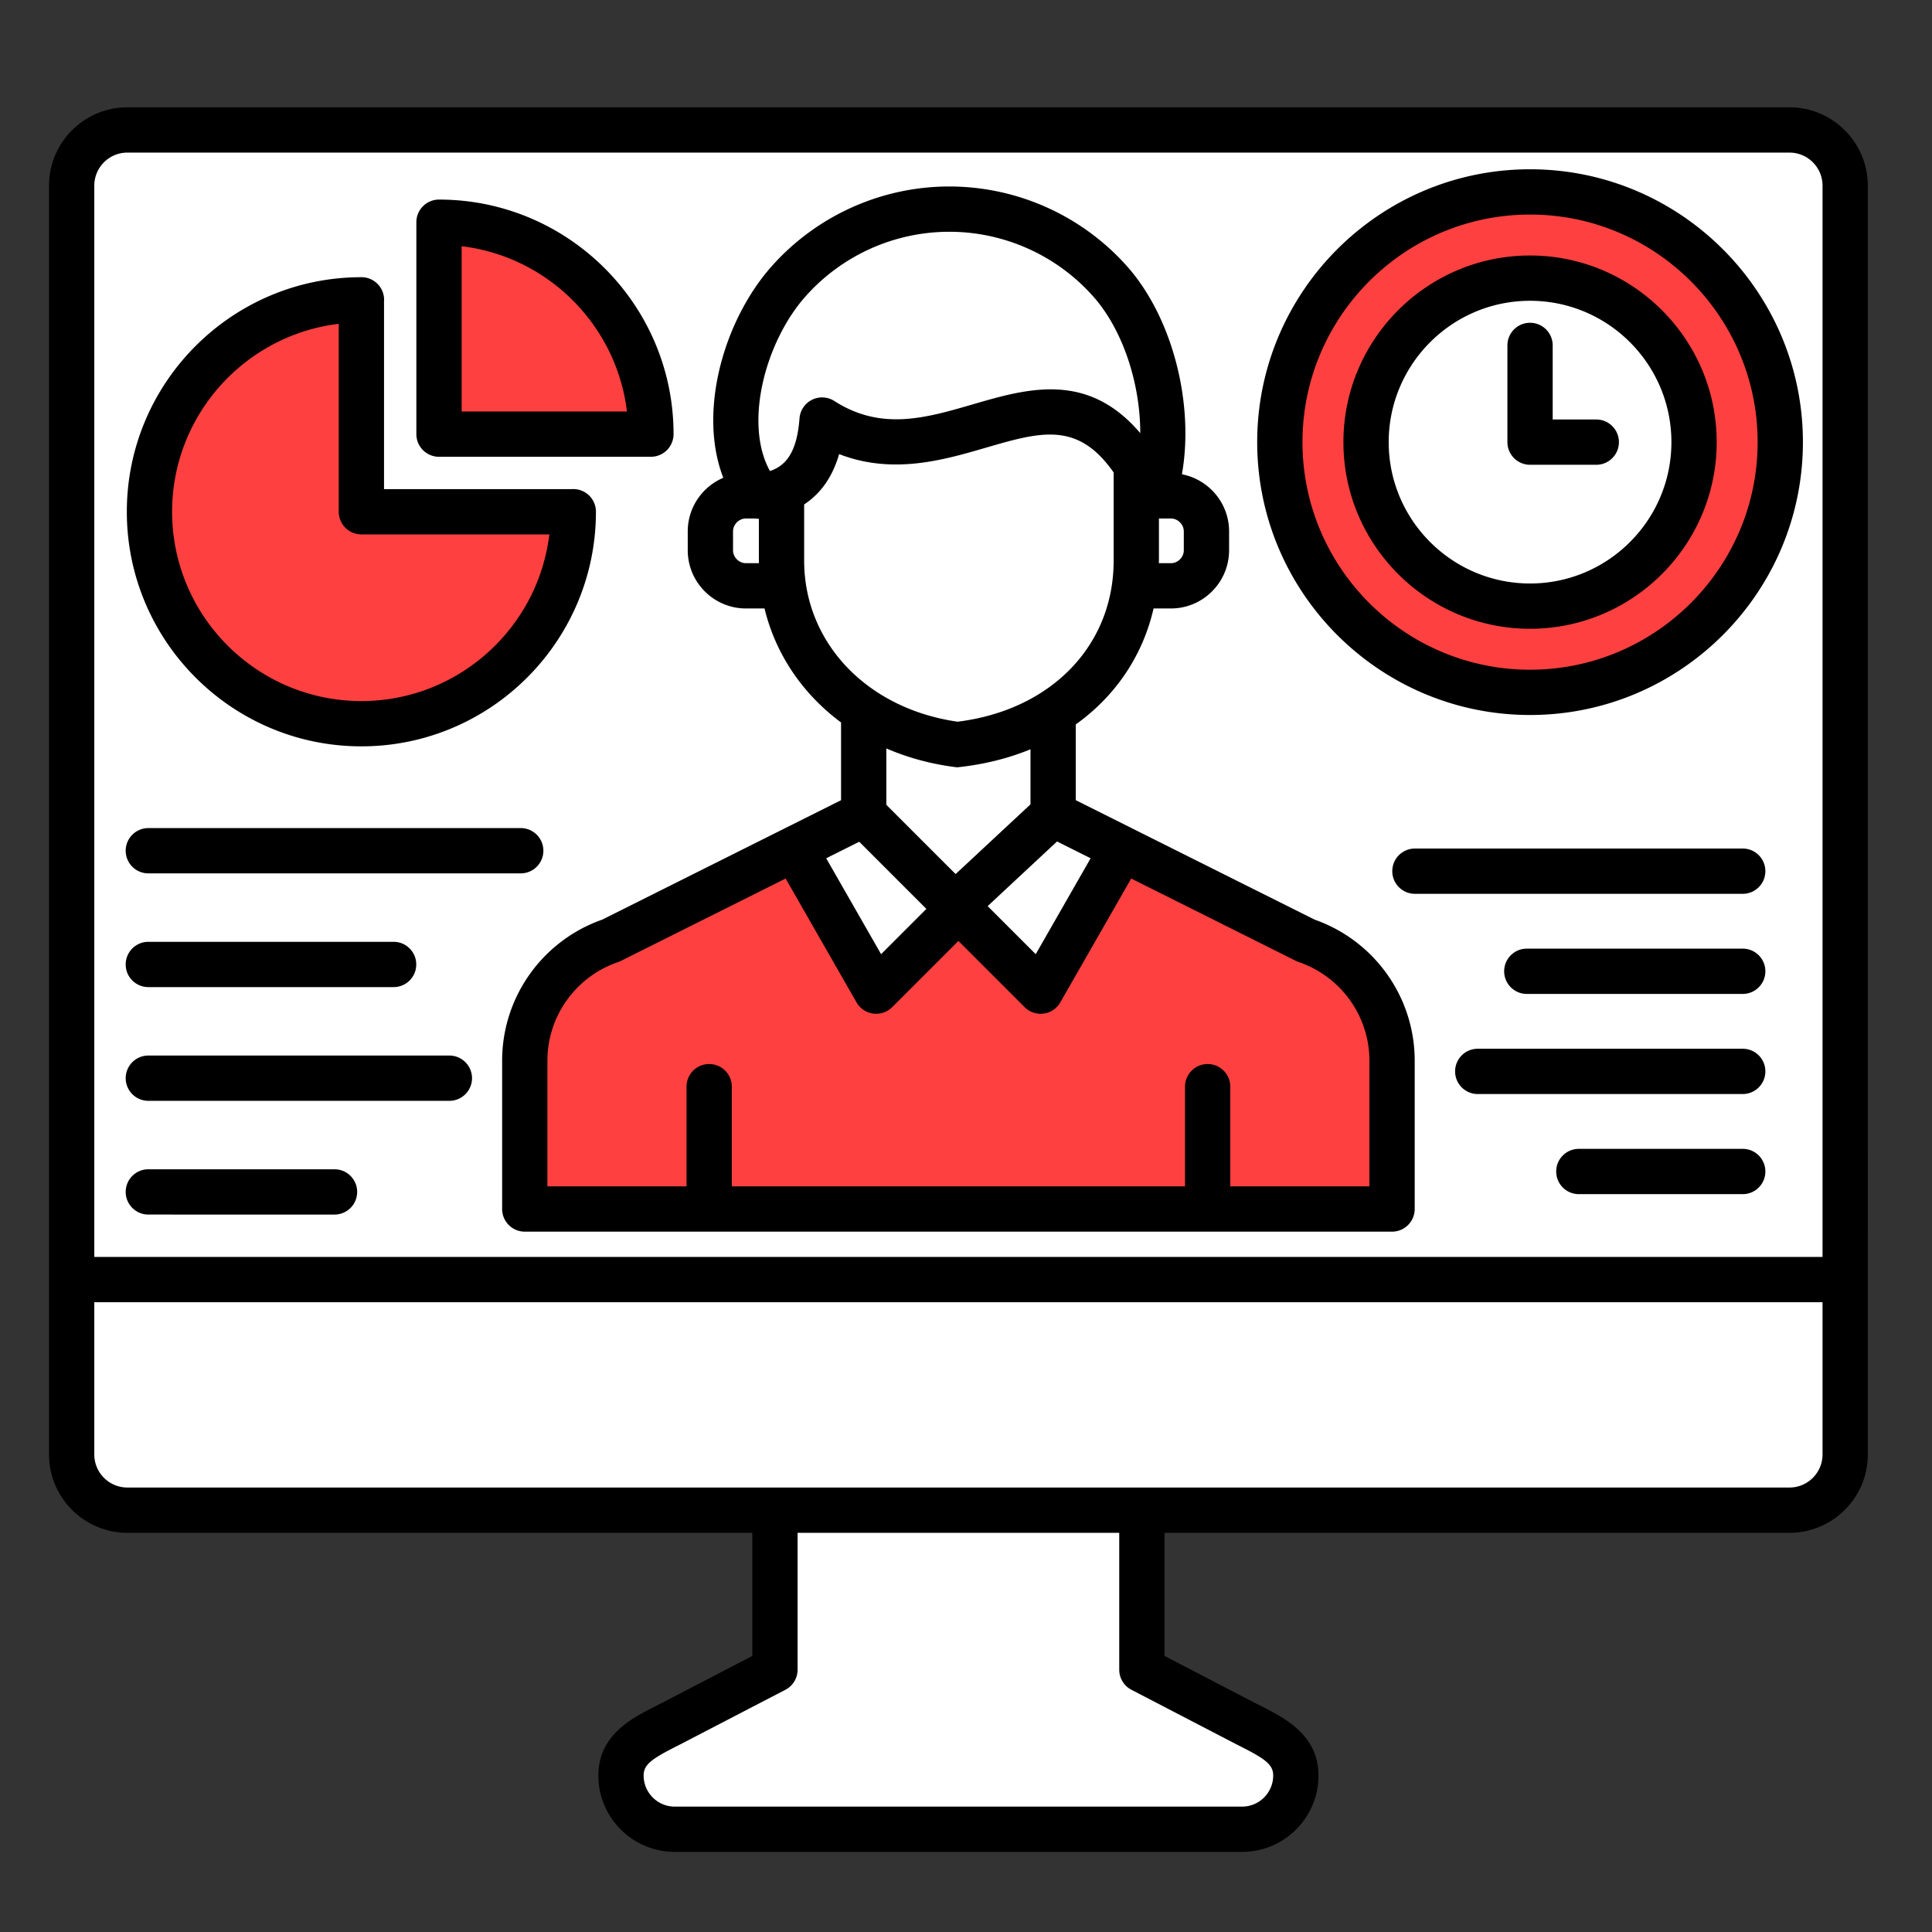
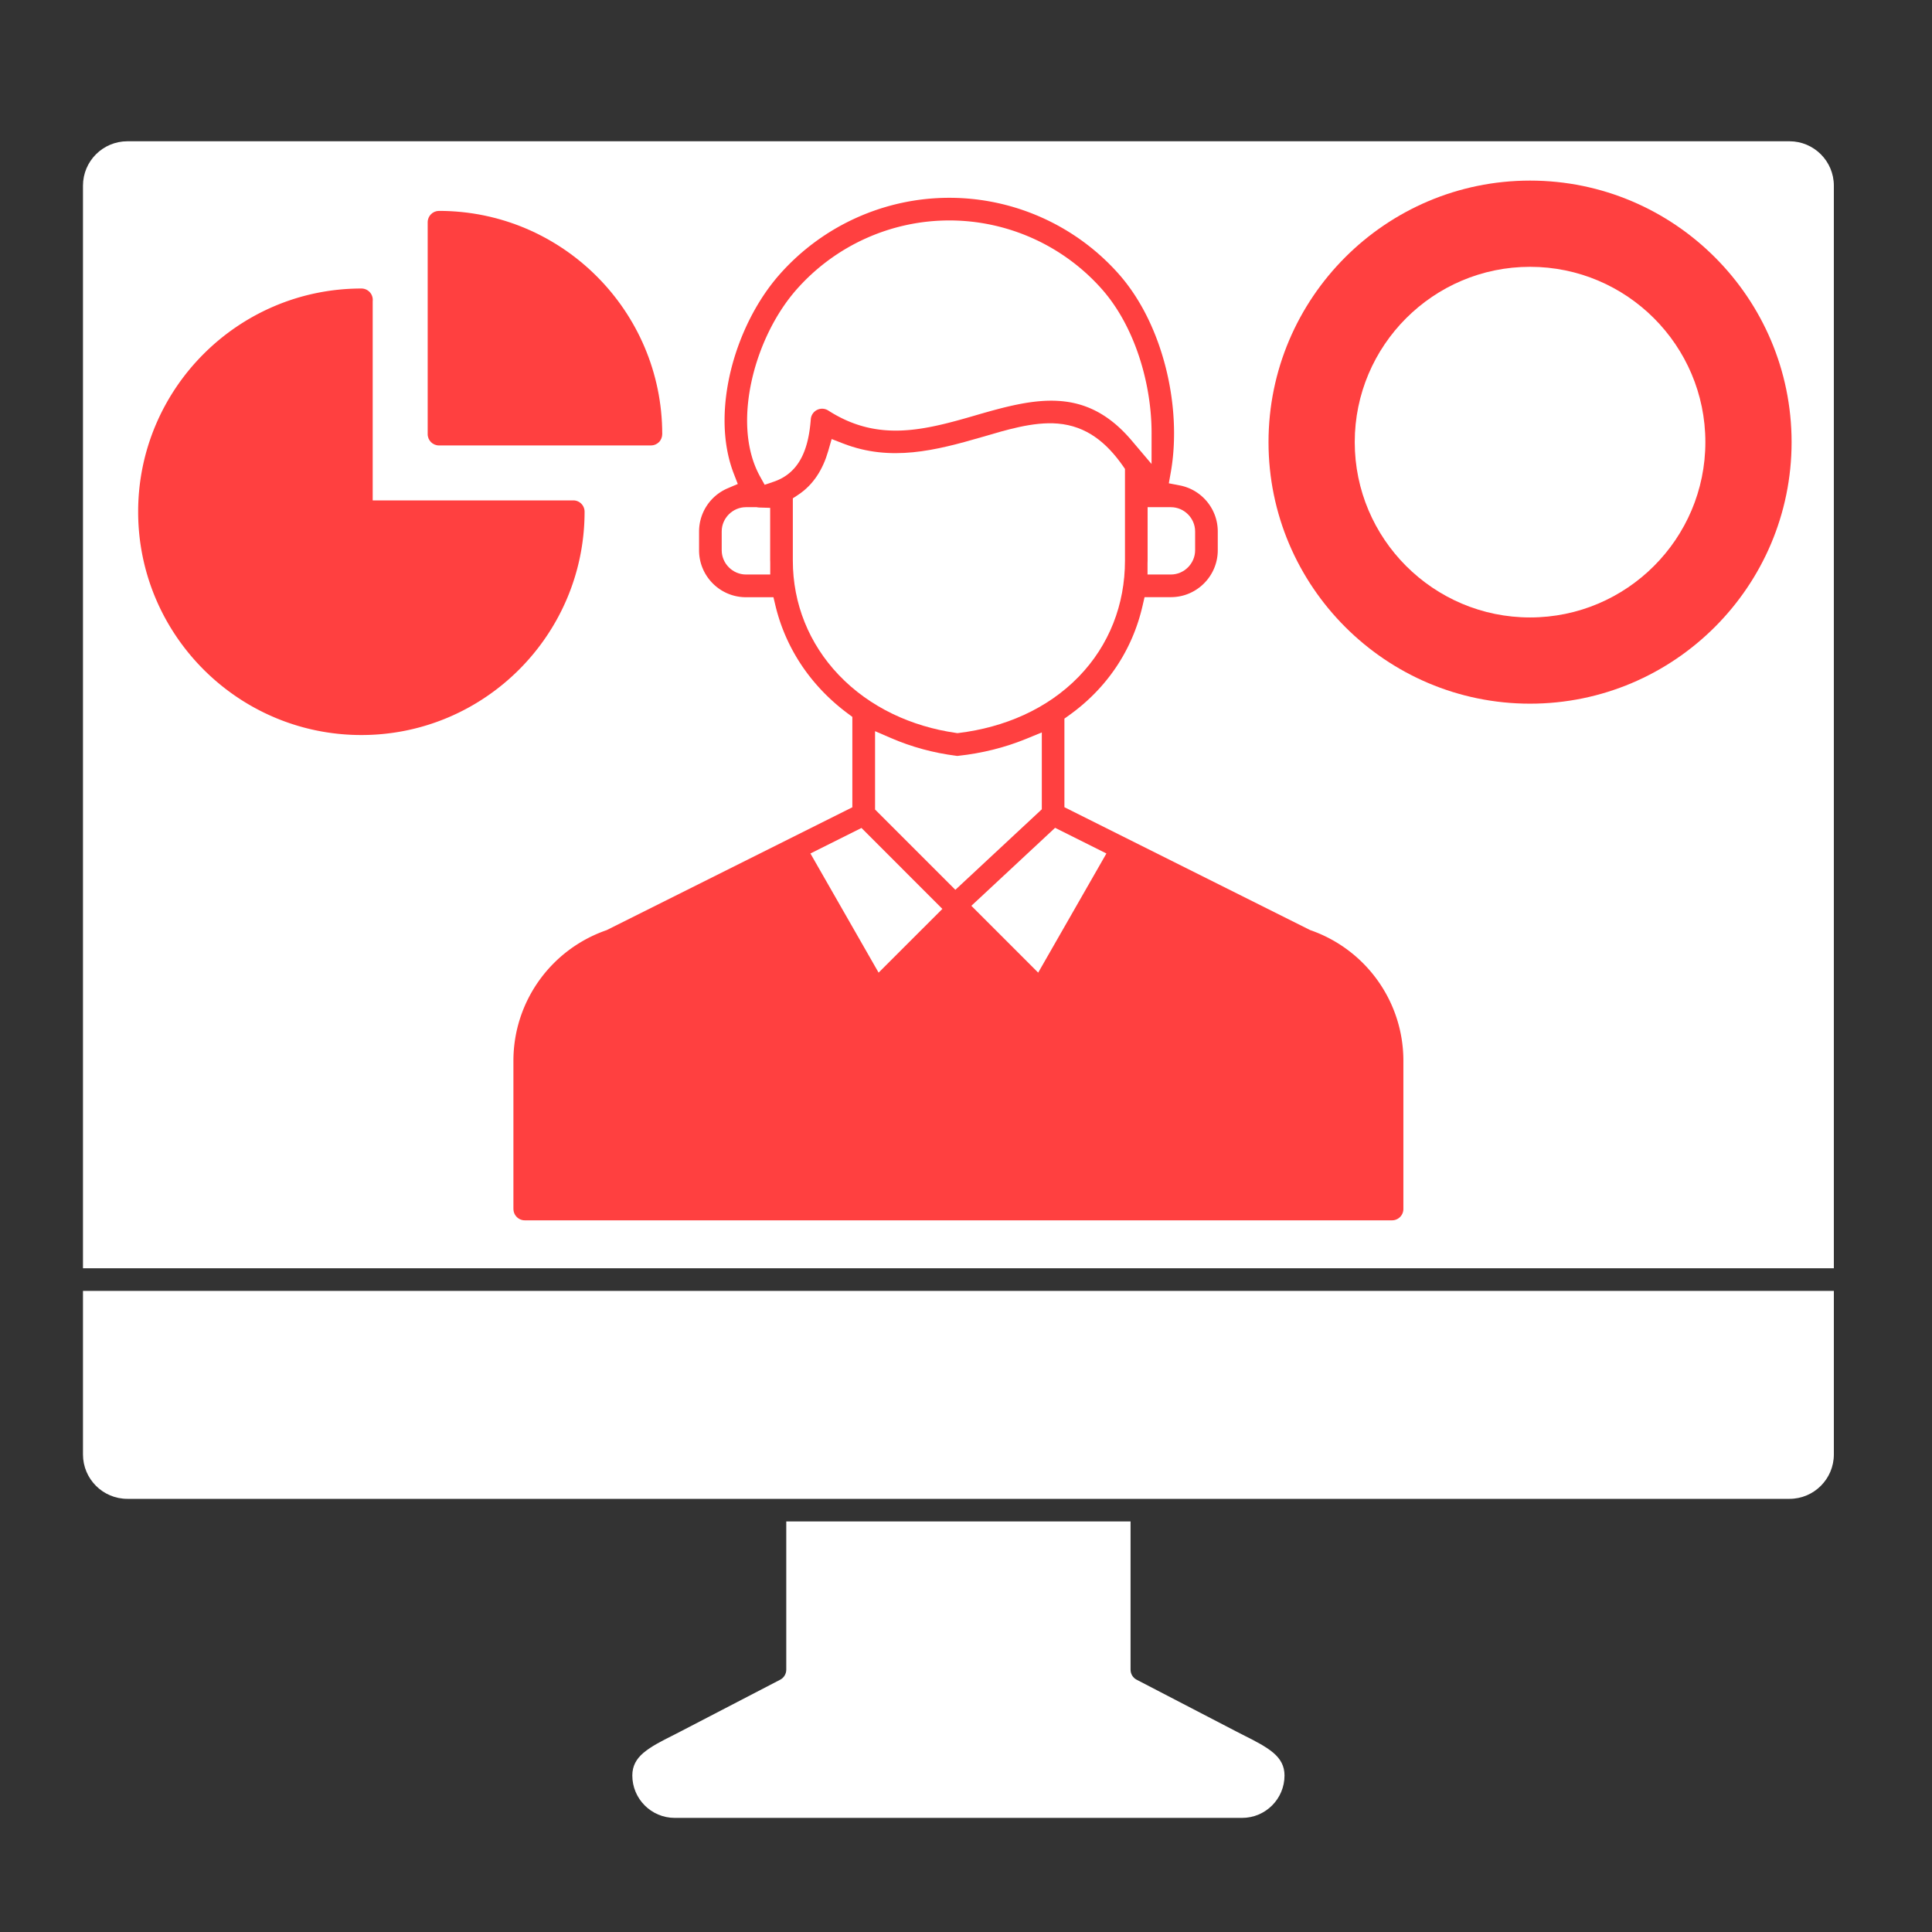
<svg xmlns="http://www.w3.org/2000/svg" version="1.1" width="512" height="512" x="0" y="0" viewBox="0 0 512 512" style="enable-background:new 0 0 512 512" xml:space="preserve" class="">
  <rect x="0" y="0" width="512" height="512" fill="#333333" stroke="none" />
  <g>
    <g fill-rule="evenodd" clip-rule="evenodd">
      <path fill="#ffffff" d="m301.22 445.14 26.57 13.8c.72.37 1.43.74 2.15 1.1 2.43 1.23 5.45 2.72 7.53 4.49 1.89 1.61 2.94 3.49 2.94 5.99 0 6.2-5.04 11.24-11.24 11.24H178.81c-6.2 0-11.24-5.04-11.24-11.24 0-2.5 1.05-4.38 2.94-5.99 2.08-1.77 5.09-3.26 7.53-4.49.72-.36 1.44-.73 2.15-1.1l26.57-13.8c1-.52 1.61-1.55 1.61-2.67V403.2h91.24v39.27c0 1.13.62 2.16 1.61 2.67zM33.75 397.21c-6.49 0-11.76-5.27-11.76-11.76V342.1h464v43.35c0 6.49-5.28 11.76-11.76 11.76z" data-original="#968996" class="" opacity="1" />
      <path fill="#ffffff" d="M21.99 336.1V49.2c0-6.48 5.27-11.76 11.76-11.76h440.48c6.48 0 11.76 5.27 11.76 11.76v286.9z" data-original="#f1f1f2" class="" opacity="1" />
      <path fill="#ffffff" d="M119.34 112.05V61.87l3.36.4c24.24 2.9 43.52 22.18 46.43 46.42l.4 3.36z" data-original="#f1f1f2" class="" opacity="1" />
      <path fill="#ff4040" d="M172.5 118.05c.8 0 1.56-.31 2.13-.88.56-.56.87-1.35.87-2.14-.01-32.59-26.54-59.14-59.14-59.14h-.02c-1.65 0-3 1.34-3 3v56.16c0 1.66 1.34 3 3 3z" data-original="#fe616c" class="" opacity="1" />
      <path fill="#ffffff" d="M95.77 188.79c-29.32 0-53.16-23.86-53.16-53.17 0-26.85 20.16-49.59 46.8-52.78l3.36-.4v53.18c0 1.66 1.34 3 3 3h53.19l-.4 3.36c-3.2 26.64-25.93 46.81-52.79 46.81z" data-original="#f1f1f2" class="" opacity="1" />
      <path fill="#ff4040" d="M154.92 135.61c0-1.66-1.33-3-2.99-3-.11 0-.23.01-.35.01H98.77V79.8a3.009 3.009 0 0 0-2.98-3.34h-.02c-32.62 0-59.16 26.54-59.16 59.16s26.53 59.17 59.16 59.17 59.15-26.56 59.15-59.18z" data-original="#60b7ff" class="" opacity="1" />
      <path fill="#ffffff" d="M342.17 117.17c0-34.91 28.4-63.31 63.31-63.31s63.31 28.4 63.31 63.31c0 34.9-28.4 63.31-63.31 63.31s-63.31-28.41-63.31-63.31z" data-original="#f1f1f2" class="" opacity="1" />
      <path fill="#ff4040" d="M405.48 186.48c38.21 0 69.31-31.1 69.31-69.31s-31.09-69.31-69.31-69.31-69.31 31.09-69.31 69.31c0 38.21 31.09 69.31 69.31 69.31z" data-original="#fe616c" class="" opacity="1" />
      <path fill="#ffffff" d="M184.94 317.4h-42.87v-36.3c0-13.15 8.4-24.78 20.8-29 .1-.04.24-.09.37-.16l46.15-23.08 20.2 35.28c.47.81 1.28 1.36 2.17 1.48.12.01.28.03.43.03.79 0 1.56-.31 2.12-.87l19.68-19.67 19.67 19.67c.56.56 1.33.87 2.12.87.16 0 .31-.02.43-.03.9-.12 1.71-.67 2.17-1.48l20.2-35.28 46.15 23.08c.11.06.22.1.34.14 12.43 4.24 20.83 15.86 20.83 29.01v36.3h-42.87v-29.42c0-1.66-1.33-3-3-3-1.66 0-3 1.34-3 3v29.42h-126.1v-29.42c0-1.66-1.34-3-3-3s-3 1.34-3 3v29.43z" data-original="#f1f1f2" class="" opacity="1" />
      <path fill="#ff4040" d="M136.07 320.4c0 1.65 1.35 3 3 3h229.84c1.65 0 3-1.35 3-3v-39.3c0-15.57-9.85-29.4-24.53-34.56l-.18-.06-65.12-32.56v-23.48l1.26-.9c9.89-7.07 16.71-17.09 19.44-28.96l.54-2.33h6.98c6.85 0 12.42-5.58 12.42-12.43v-4.99c0-5.94-4.25-11.07-10.07-12.19l-2.9-.56.52-2.91c3.06-17.31-2.06-39.37-13.84-52.61-11.37-12.8-27.73-20.14-44.85-20.14-17.11 0-33.46 7.35-44.83 20.14-6.3 7.08-10.8 16.38-13.06 25.57-2.16 8.82-2.55 18.83.78 27.42l1.05 2.71-2.67 1.14a12.448 12.448 0 0 0-7.59 11.45v4.99c0 6.85 5.57 12.43 12.42 12.43h7.29l.55 2.3c2.79 11.56 9.62 21.43 19.15 28.51l1.21.9v23.96l-65.12 32.56-.18.06c-14.68 5.16-24.52 18.99-24.52 34.56v39.28z" data-original="#60b7ff" class="" opacity="1" />
      <path fill="#ffffff" d="M405.48 76.71c22.32 0 40.46 18.14 40.46 40.46s-18.14 40.46-40.46 40.46-40.46-18.14-40.46-40.46 18.14-40.46 40.46-40.46z" data-original="#f1f1f2" class="" opacity="1" />
      <path fill="#ffffff" d="M405.48 70.71c-25.62 0-46.46 20.84-46.46 46.46 0 25.61 20.84 46.46 46.46 46.46 25.61 0 46.46-20.85 46.46-46.46 0-25.62-20.85-46.46-46.46-46.46z" data-original="#f1f1f2" class="" opacity="1" />
      <path fill="#ffffff" d="m214.77 226.18 13.53-6.76 21.44 21.45-16.9 16.89zM279.61 219.38l13.6 6.8-18.08 31.58-17.71-17.71z" data-original="#d1d1d6" class="" opacity="1" />
      <path fill="#ffffff" d="m253.66 200.33.38-.04c6.14-.67 12.18-2.14 17.91-4.49l4.14-1.7v20.37l-22.91 21.34-21.28-21.28v-20.76l4.19 1.81c5.49 2.38 11.29 3.94 17.22 4.7z" data-original="#f6dccd" class="" opacity="1" />
      <path fill="#ffffff" d="M253.33 194.23c-11.71-1.68-22.84-6.74-31.06-15.37-7.86-8.25-12.16-18.87-12.16-30.29v-16.51l1.35-.89c4.19-2.75 6.66-6.91 8.03-11.67l.91-3.15 3.06 1.19c12.58 4.88 24.41 1.87 36.78-1.72 6.21-1.81 13.54-4.12 20.06-3.57 7.68.64 12.99 5.1 17.29 11.24l.54.78v24.3c0 11.61-4.16 22.4-12.24 30.74-8.43 8.69-19.86 13.46-31.76 14.93l-.4.05z" data-original="#f6dccd" class="" opacity="1" />
      <path fill="#ffffff" d="M219.49 108.79a3.008 3.008 0 0 0-4.62 2.3c-.54 7.06-2.5 14.1-9.86 16.58l-2.37.8-1.21-2.18c-4.2-7.57-4.05-17.25-2.21-25.48 1.93-8.66 6.12-17.63 12.02-24.26 10.24-11.51 24.93-18.13 40.34-18.13s30.12 6.61 40.36 18.13c8.82 9.92 13.25 25.15 13.24 38.25l-.01 8.16-5.28-6.23c-12.26-14.45-25.53-11.27-41.32-6.67-13.85 4.03-25.97 7.15-39.08-1.27z" data-original="#968996" class="" opacity="1" />
      <path fill="#ffffff" d="M204.11 148.57c0 .23.01.45.01.68v3h-6.44c-3.51 0-6.42-2.92-6.42-6.43v-4.99c0-3.51 2.91-6.42 6.42-6.42h2.84l.26.05c.14.02.28.04.42.04l2.9.09v13.98zM304.13 134.41h6.17c3.51 0 6.42 2.91 6.42 6.42v4.99c0 3.51-2.91 6.43-6.42 6.43h-6.19v-3c0-.23.02-.46.02-.68z" data-original="#f6dccd" class="" opacity="1" />
-       <path d="M467.84 310.46c0 3.31-2.68 6-6 6h-43.43c-3.32 0-6-2.69-6-6 0-3.32 2.68-6 6-6h43.43c3.32 0 6 2.68 6 6zm0-26.53c0 3.31-2.68 6-6 6h-70.22c-3.32 0-6-2.69-6-6 0-3.32 2.68-6 6-6h70.22c3.32 0 6 2.68 6 6zm0-26.53c0 3.31-2.68 6-6 6h-57.22c-3.31 0-6-2.69-6-6 0-3.32 2.69-6 6-6h57.22c3.32 0 6 2.68 6 6zm0-26.53c0 3.31-2.68 6-6 6h-86.87c-3.31 0-6-2.69-6-6 0-3.32 2.69-6 6-6h86.87c3.32 0 6 2.68 6 6zm-434.53 85c0-3.31 2.69-6 6-6h49.34c3.32 0 6 2.69 6 6s-2.68 6-6 6H39.31c-3.31 0-6-2.69-6-6zm0-30.14c0-3.31 2.69-6 6-6h79.78c3.31 0 6 2.69 6 6s-2.69 6-6 6H39.31c-3.31 0-6-2.69-6-6zm0-30.14c0-3.31 2.69-6 6-6h65c3.32 0 6 2.69 6 6 0 3.32-2.68 6-6 6h-65c-3.31 0-6-2.68-6-6zm0-30.14c0-3.31 2.69-6 6-6H138c3.31 0 6 2.69 6 6 0 3.32-2.69 6-6 6H39.31c-3.31 0-6-2.68-6-6zm366.17-108.28V91.54c0-3.32 2.69-6 6-6s6 2.68 6 6v19.63h11.55c3.31 0 6 2.69 6 6s-2.69 6-6 6h-17.55c-3.31 0-6-2.69-6-6zm6-60.31c-33.25 0-60.31 27.05-60.31 60.31 0 33.25 27.06 60.31 60.31 60.31s60.31-27.06 60.31-60.31c0-33.26-27.06-60.31-60.31-60.31zm0 132.62c39.87 0 72.31-32.44 72.31-72.31s-32.44-72.31-72.31-72.31-72.31 32.44-72.31 72.31 32.44 72.31 72.31 72.31zm0-109.77c-20.66 0-37.46 16.8-37.46 37.46s16.8 37.46 37.46 37.46 37.46-16.8 37.46-37.46-16.8-37.46-37.46-37.46zm0 86.92c27.27 0 49.46-22.19 49.46-49.46s-22.19-49.46-49.46-49.46-49.46 22.19-49.46 49.46 22.19 49.46 49.46 49.46zM122.34 65.25c22.87 2.74 41.06 20.93 43.81 43.8h-43.81zm-6 55.8h56.16c1.6 0 3.12-.64 4.25-1.76a6.066 6.066 0 0 0 1.75-4.26c-.01-34.25-27.88-62.13-62.14-62.14h-.02c-3.31 0-6 2.69-6 6v56.16c0 3.32 2.69 6 6 6zM89.77 85.82c-24.84 2.97-44.16 24.17-44.16 49.8 0 27.66 22.5 50.17 50.16 50.17 25.63 0 46.83-19.32 49.81-44.17H95.77c-3.31 0-6-2.68-6-6zm6 111.97c34.28 0 62.16-27.89 62.16-62.18 0-3.32-2.68-6-6-6-.11 0-.23.01-.34.01h-49.82V79.95c.01-.16.02-.32.02-.49 0-3.31-2.69-6-6-6h-.02c-34.28 0-62.16 27.89-62.16 62.16 0 34.28 27.88 62.17 62.16 62.17zM213.48 78.54a51.008 51.008 0 0 1 38.1-17.12c14.56 0 28.45 6.24 38.12 17.12 7.9 8.88 12.49 23.12 12.48 36.25-13.99-16.49-30.01-11.82-44.45-7.61-12.46 3.62-24.22 7.05-36.62-.91a6.004 6.004 0 0 0-9.23 4.6c-.68 8.95-3.55 12.52-7.83 13.96-6.99-12.59-1.24-34.29 9.43-46.29zm100.24 67.28c0 1.86-1.57 3.43-3.42 3.43h-3.19c0-.23.02-.45.02-.68v-11.16h3.17c1.85 0 3.42 1.57 3.42 3.42zm-59.96 45.44c24.77-3.07 41.37-20.15 41.37-42.69v-23.36c-9.55-13.63-19.32-10.8-34.05-6.51-11.11 3.23-24.53 7.14-38.7 1.64-1.73 5.98-4.84 10.43-9.27 13.34v14.89c0 21.78 16.67 39.25 40.65 42.69zm19.33 21.9-19.84 18.48-18.36-18.35v-14.95c5.52 2.39 11.57 4.07 18.03 4.92l.72.09.73-.08c6.75-.76 13.02-2.36 18.72-4.7zm71.02 41.77c11.25 3.83 18.8 14.34 18.8 26.17v33.3h-36.87v-26.42c0-3.32-2.68-6-6-6-3.31 0-6 2.68-6 6v26.42h-120.1v-26.42c0-3.32-2.69-6-6-6-3.32 0-6 2.68-6 6v26.42h-36.87v-33.3c0-11.83 7.55-22.34 18.8-26.17.25-.09.5-.19.75-.32l43.58-21.79 18.79 32.82a5.992 5.992 0 0 0 4.41 2.97c.27.03.53.05.8.05 1.58 0 3.11-.62 4.24-1.75l17.55-17.55 17.55 17.55a5.995 5.995 0 0 0 4.24 1.75c.27 0 .53-.02.8-.05a5.992 5.992 0 0 0 4.41-2.97l18.79-32.82 43.58 21.79c.25.13.5.23.75.32zm-98.61-14.06-17.79-17.8-8.76 4.38 14.55 25.42zM280.13 223l-18.39 17.13 12.74 12.74 14.55-25.42zm-82.45-73.75c-1.85 0-3.42-1.57-3.42-3.43v-4.99c0-1.85 1.57-3.42 3.42-3.42h2.58c.28.05.56.08.85.09v11.07c0 .23.01.45.01.68zm0 12h4.93c2.94 12.17 10.12 22.67 20.28 30.21v20.6l-63.29 31.65c-15.89 5.59-26.53 20.56-26.53 37.39v39.3c0 3.31 2.69 6 6 6h229.84c3.31 0 6-2.69 6-6v-39.3c0-16.83-10.64-31.8-26.53-37.39l-63.29-31.65v-20.08c10.47-7.48 17.72-18.12 20.62-30.73h4.59c8.5 0 15.42-6.92 15.42-15.43v-4.99c0-7.5-5.39-13.77-12.5-15.14 3.3-18.66-2.44-41.5-14.55-55.13a63.072 63.072 0 0 0-47.09-21.14c-17.97 0-35.13 7.71-47.07 21.14-12.73 14.32-19.61 38.58-12.83 56.06-5.53 2.35-9.42 7.83-9.42 14.21v4.99c0 8.51 6.92 15.43 15.42 15.43zm276.55 232.96H33.75c-4.83 0-8.76-3.93-8.76-8.76V345.1h458v40.35c0 4.83-3.93 8.76-8.76 8.76zm-174.39 53.6 26.57 13.8c.72.38 1.45.75 2.18 1.12 6.73 3.4 8.82 4.91 8.82 7.8 0 4.54-3.69 8.24-8.24 8.24H178.81c-4.55 0-8.24-3.7-8.24-8.24 0-2.89 2.09-4.4 8.82-7.8.73-.37 1.46-.74 2.18-1.12l26.57-13.8a5.996 5.996 0 0 0 3.23-5.33v-36.27h85.24v36.27c0 2.24 1.24 4.3 3.23 5.33zM33.75 40.44c-4.83 0-8.76 3.93-8.76 8.76v283.9h458V49.2c0-4.83-3.93-8.76-8.76-8.76zm440.48-12H33.75c-11.45 0-20.76 9.32-20.76 20.76v336.25c0 11.44 9.31 20.76 20.76 20.76h165.62v32.63l-23.33 12.13c-.69.35-1.37.7-2.06 1.05-6.5 3.28-15.41 7.78-15.41 18.51 0 11.16 9.08 20.24 20.24 20.24h150.36c11.16 0 20.24-9.08 20.24-20.24 0-10.73-8.91-15.23-15.41-18.51-.69-.35-1.37-.7-2.06-1.05l-23.33-12.13v-32.63h165.62c11.45 0 20.76-9.32 20.76-20.76V49.2c0-11.44-9.31-20.76-20.76-20.76z" fill="#000000" data-original="#000000" class="" />
    </g>
  </g>
</svg>